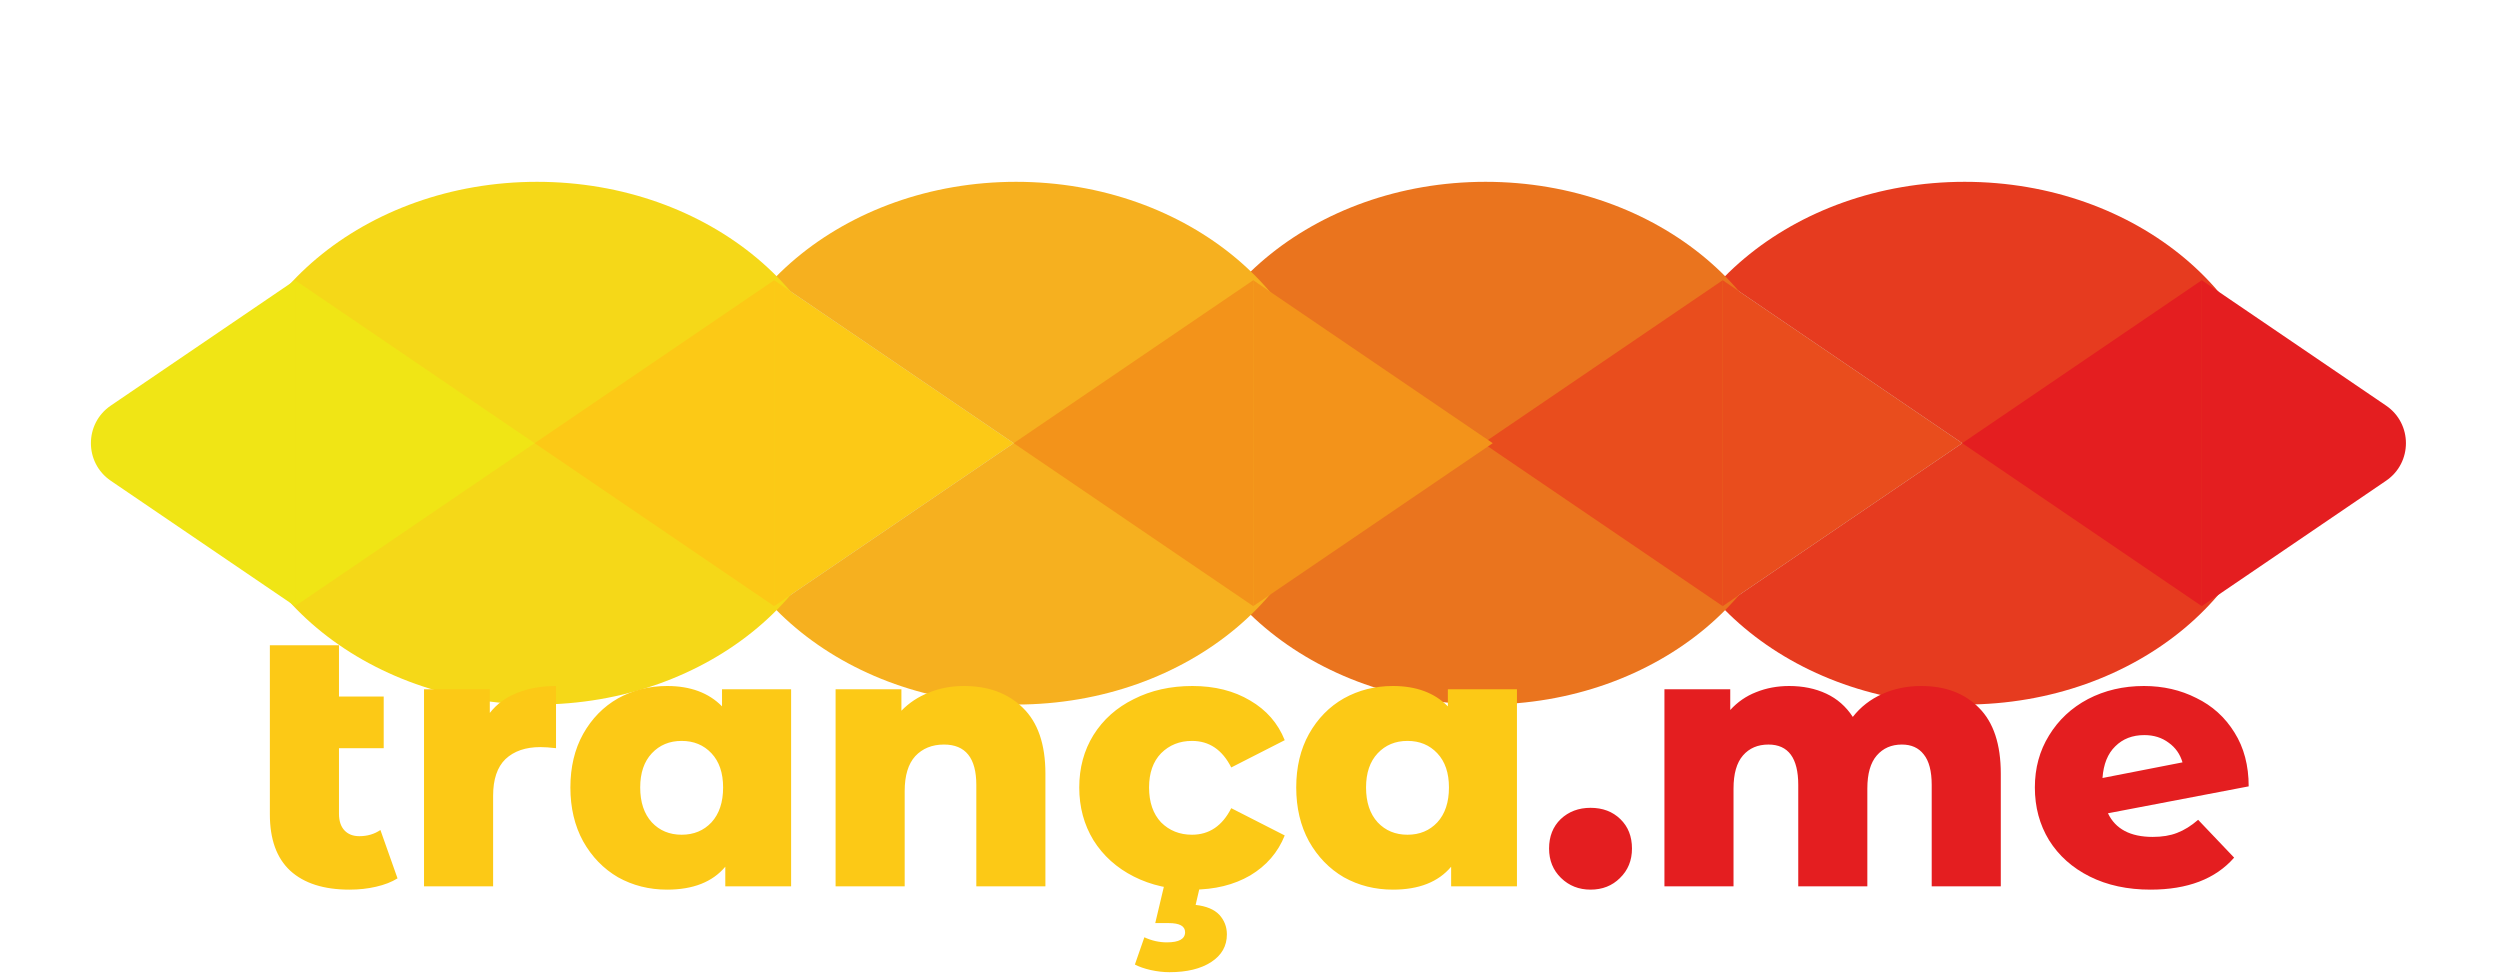
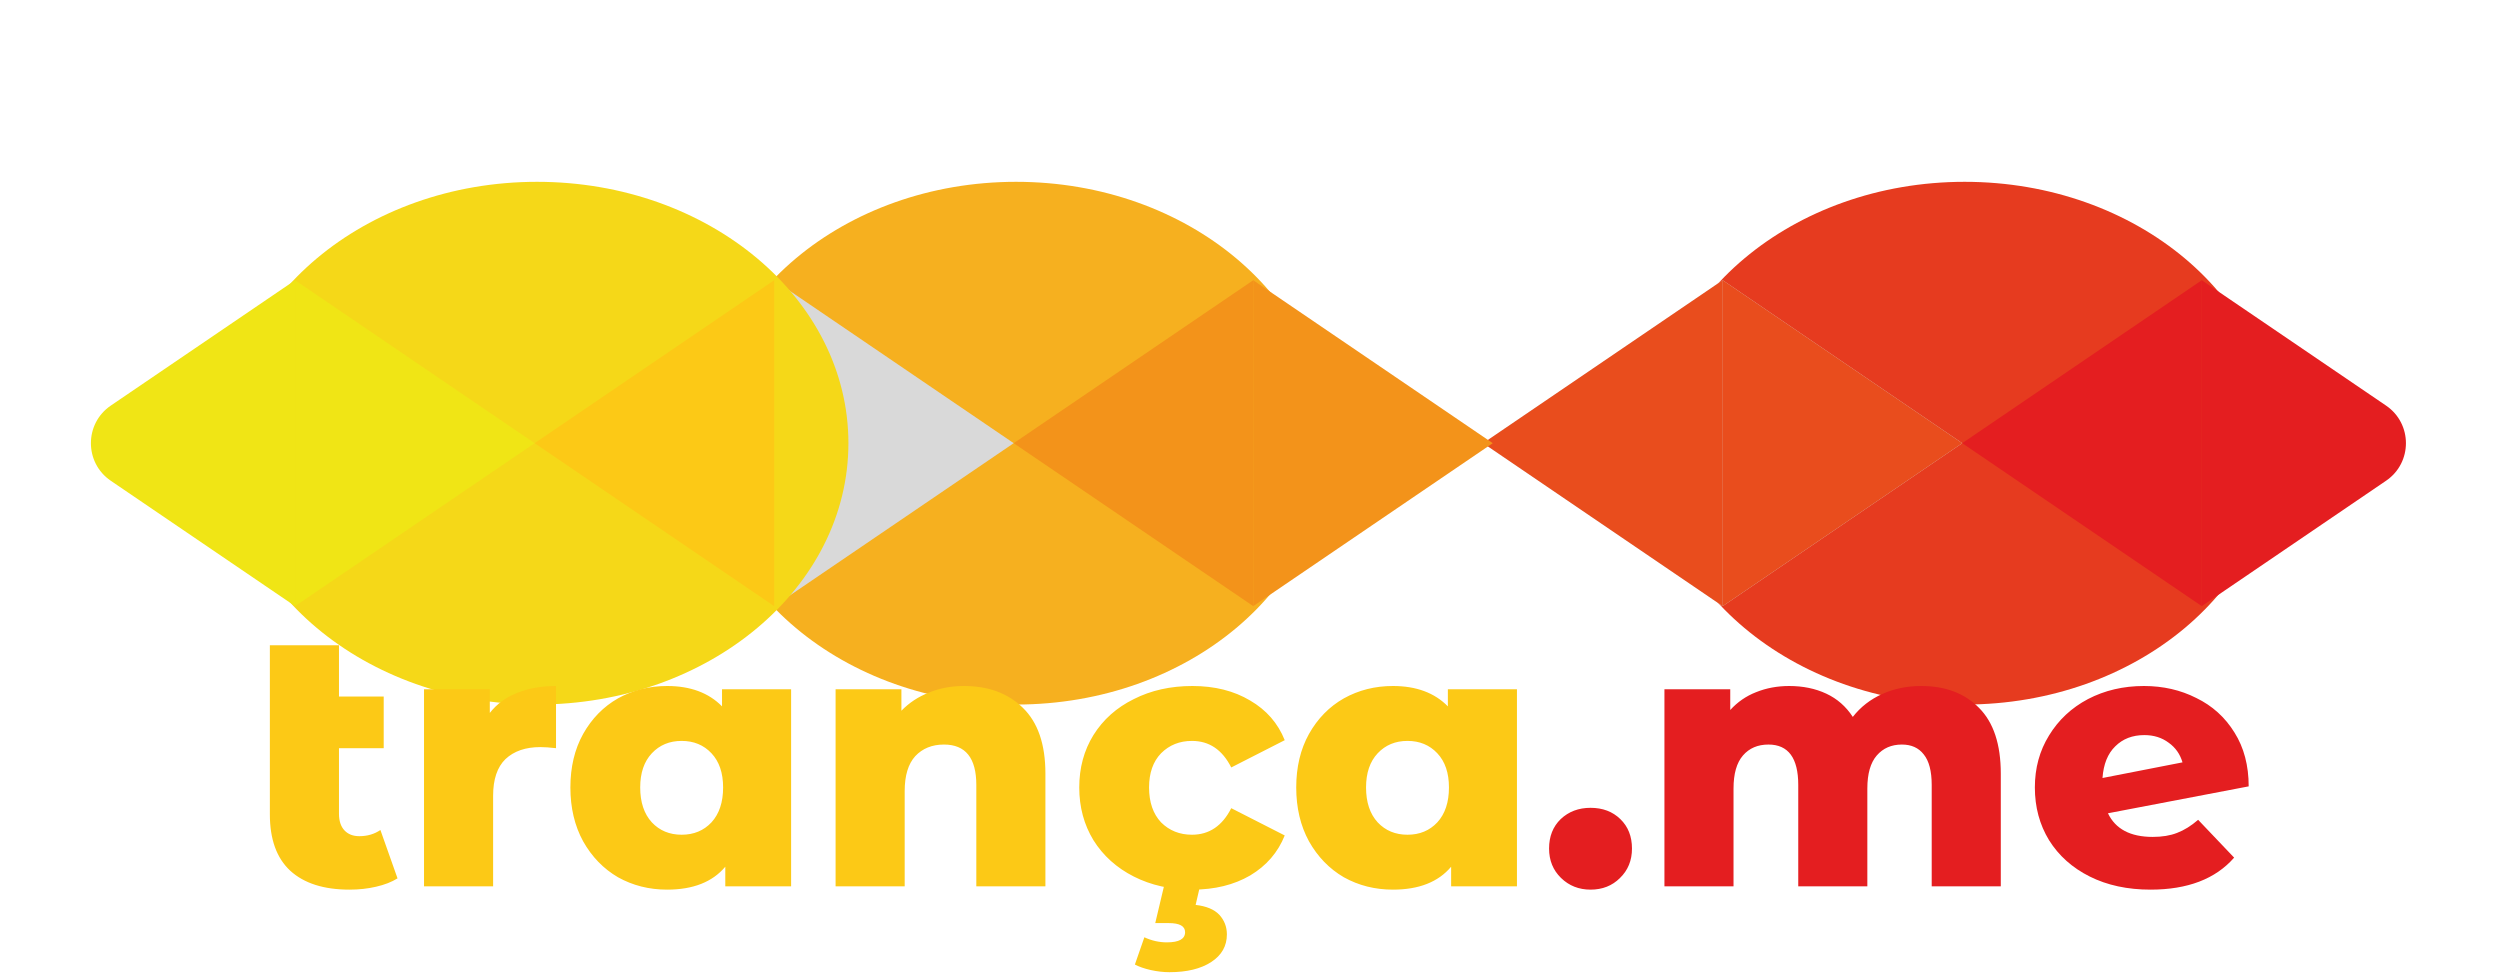
<svg xmlns="http://www.w3.org/2000/svg" width="110" height="43" viewBox="0 0 110 43" fill="none">
  <g filter="url(#filter0_di_97_894)">
    <ellipse cx="86.444" cy="11.5" rx="13.701" ry="11.5" fill="#E63B1F" />
    <path fill-rule="evenodd" clip-rule="evenodd" d="M96.878 18.67L86.338 11.5L96.878 4.33V18.67Z" fill="#E41E20" />
    <path fill-rule="evenodd" clip-rule="evenodd" d="M96.878 18.67L104.986 13.153C106.153 12.36 106.153 10.64 104.986 9.846L96.878 4.33V18.67Z" fill="#E41E20" />
    <path fill-rule="evenodd" clip-rule="evenodd" d="M75.799 18.67L86.338 11.5L75.799 4.33V18.67Z" fill="#D9D9D9" />
    <path fill-rule="evenodd" clip-rule="evenodd" d="M75.799 18.67L65.259 11.5L75.799 4.33V18.67Z" fill="#D9D9D9" />
-     <ellipse cx="65.364" cy="11.5" rx="13.701" ry="11.5" fill="#EA741E" />
    <path fill-rule="evenodd" clip-rule="evenodd" d="M75.799 18.67L65.259 11.5L75.799 4.33V18.67Z" fill="#E94D1D" />
    <path fill-rule="evenodd" clip-rule="evenodd" d="M75.799 18.67L86.338 11.5L75.799 4.33V18.67Z" fill="#E94D1D" />
    <path fill-rule="evenodd" clip-rule="evenodd" d="M54.72 18.67L65.259 11.5L54.72 4.33V18.67Z" fill="#D9D9D9" />
    <path fill-rule="evenodd" clip-rule="evenodd" d="M54.72 18.67L44.18 11.5L54.72 4.33V18.67Z" fill="#D9D9D9" />
    <ellipse cx="44.707" cy="11.5" rx="13.701" ry="11.5" fill="#F6B01F" />
    <path fill-rule="evenodd" clip-rule="evenodd" d="M55.142 18.67L44.602 11.5L55.142 4.33V18.67Z" fill="#F3931A" />
    <path fill-rule="evenodd" clip-rule="evenodd" d="M55.142 18.67L65.681 11.5L55.142 4.33V18.67Z" fill="#F3931A" />
    <path fill-rule="evenodd" clip-rule="evenodd" d="M34.063 18.67L44.602 11.5L34.063 4.33V18.67Z" fill="#D9D9D9" />
    <path fill-rule="evenodd" clip-rule="evenodd" d="M34.063 18.67L23.523 11.5L34.063 4.33V18.67Z" fill="#D9D9D9" />
    <ellipse cx="23.629" cy="11.5" rx="13.701" ry="11.5" fill="#F5D818" />
    <path fill-rule="evenodd" clip-rule="evenodd" d="M34.063 18.67L23.523 11.5L34.063 4.33V18.67Z" fill="#FCC916" />
-     <path fill-rule="evenodd" clip-rule="evenodd" d="M34.063 18.67L44.602 11.5L34.063 4.33V18.67Z" fill="#FCC916" />
    <path fill-rule="evenodd" clip-rule="evenodd" d="M12.984 18.67L23.523 11.5L12.984 4.33V18.67Z" fill="#F0E515" />
    <path fill-rule="evenodd" clip-rule="evenodd" d="M12.984 18.67L4.875 13.154C3.708 12.36 3.708 10.64 4.875 9.846L12.984 4.33V18.67Z" fill="#F0E515" />
  </g>
  <path d="M17.491 38.648C17.235 38.808 16.92 38.931 16.547 39.016C16.184 39.101 15.794 39.144 15.379 39.144C14.248 39.144 13.379 38.867 12.771 38.312C12.173 37.757 11.874 36.931 11.874 35.832V28.392H14.915V30.648H16.883V32.92H14.915V35.8C14.915 36.12 14.995 36.365 15.155 36.536C15.315 36.707 15.533 36.792 15.81 36.792C16.163 36.792 16.472 36.701 16.738 36.52L17.491 38.648ZM21.552 31.368C21.862 30.973 22.262 30.68 22.753 30.488C23.254 30.285 23.825 30.184 24.465 30.184V32.92C24.187 32.888 23.958 32.872 23.776 32.872C23.126 32.872 22.614 33.048 22.241 33.4C21.878 33.752 21.697 34.291 21.697 35.016V39H18.657V30.328H21.552V31.368ZM34.809 30.328V39H31.913V38.136C31.348 38.808 30.494 39.144 29.353 39.144C28.564 39.144 27.844 38.963 27.193 38.6C26.553 38.227 26.041 37.699 25.657 37.016C25.284 36.333 25.097 35.544 25.097 34.648C25.097 33.752 25.284 32.968 25.657 32.296C26.041 31.613 26.553 31.091 27.193 30.728C27.844 30.365 28.564 30.184 29.353 30.184C30.377 30.184 31.182 30.483 31.769 31.08V30.328H34.809ZM29.993 36.728C30.526 36.728 30.964 36.547 31.305 36.184C31.646 35.811 31.817 35.299 31.817 34.648C31.817 34.008 31.646 33.507 31.305 33.144C30.964 32.781 30.526 32.6 29.993 32.6C29.46 32.6 29.022 32.781 28.681 33.144C28.34 33.507 28.169 34.008 28.169 34.648C28.169 35.299 28.34 35.811 28.681 36.184C29.022 36.547 29.46 36.728 29.993 36.728ZM42.414 30.184C43.491 30.184 44.355 30.504 45.006 31.144C45.667 31.784 45.998 32.749 45.998 34.04V39H42.958V34.536C42.958 33.352 42.483 32.76 41.534 32.76C41.011 32.76 40.59 32.931 40.27 33.272C39.961 33.613 39.806 34.125 39.806 34.808V39H36.766V30.328H39.662V31.272C40.003 30.92 40.409 30.653 40.878 30.472C41.347 30.28 41.859 30.184 42.414 30.184ZM52.464 39.144C51.504 39.144 50.645 38.952 49.888 38.568C49.13 38.184 48.538 37.651 48.111 36.968C47.696 36.285 47.487 35.512 47.487 34.648C47.487 33.784 47.696 33.016 48.111 32.344C48.538 31.661 49.13 31.133 49.888 30.76C50.645 30.376 51.504 30.184 52.464 30.184C53.445 30.184 54.293 30.397 55.008 30.824C55.722 31.24 56.229 31.821 56.528 32.568L54.175 33.768C53.781 32.989 53.205 32.6 52.447 32.6C51.904 32.6 51.45 32.781 51.087 33.144C50.736 33.507 50.559 34.008 50.559 34.648C50.559 35.299 50.736 35.811 51.087 36.184C51.45 36.547 51.904 36.728 52.447 36.728C53.205 36.728 53.781 36.339 54.175 35.56L56.528 36.76C56.229 37.507 55.722 38.093 55.008 38.52C54.293 38.936 53.445 39.144 52.464 39.144ZM51.456 42.776C51.189 42.776 50.911 42.744 50.623 42.68C50.346 42.616 50.117 42.536 49.935 42.44L50.352 41.24C50.672 41.389 51.002 41.464 51.343 41.464C51.877 41.464 52.144 41.315 52.144 41.016C52.144 40.749 51.904 40.616 51.423 40.616H50.831L51.248 38.856H52.831L52.608 39.816C53.077 39.869 53.423 40.013 53.648 40.248C53.871 40.493 53.983 40.781 53.983 41.112C53.983 41.624 53.754 42.029 53.295 42.328C52.837 42.627 52.224 42.776 51.456 42.776ZM66.746 30.328V39H63.85V38.136C63.285 38.808 62.432 39.144 61.29 39.144C60.501 39.144 59.781 38.963 59.13 38.6C58.49 38.227 57.978 37.699 57.594 37.016C57.221 36.333 57.034 35.544 57.034 34.648C57.034 33.752 57.221 32.968 57.594 32.296C57.978 31.613 58.49 31.091 59.13 30.728C59.781 30.365 60.501 30.184 61.29 30.184C62.314 30.184 63.12 30.483 63.706 31.08V30.328H66.746ZM61.93 36.728C62.464 36.728 62.901 36.547 63.242 36.184C63.584 35.811 63.754 35.299 63.754 34.648C63.754 34.008 63.584 33.507 63.242 33.144C62.901 32.781 62.464 32.6 61.93 32.6C61.397 32.6 60.96 32.781 60.618 33.144C60.277 33.507 60.106 34.008 60.106 34.648C60.106 35.299 60.277 35.811 60.618 36.184C60.96 36.547 61.397 36.728 61.93 36.728Z" fill="#FCC916" />
  <path d="M69.983 39.144C69.471 39.144 69.039 38.973 68.687 38.632C68.335 38.291 68.159 37.859 68.159 37.336C68.159 36.803 68.33 36.371 68.671 36.04C69.023 35.709 69.461 35.544 69.983 35.544C70.517 35.544 70.954 35.709 71.295 36.04C71.637 36.371 71.807 36.803 71.807 37.336C71.807 37.859 71.631 38.291 71.279 38.632C70.938 38.973 70.506 39.144 69.983 39.144ZM84.531 30.184C85.597 30.184 86.445 30.504 87.075 31.144C87.715 31.784 88.035 32.749 88.035 34.04V39H84.995V34.536C84.995 33.928 84.877 33.48 84.643 33.192C84.419 32.904 84.099 32.76 83.683 32.76C83.224 32.76 82.856 32.92 82.579 33.24C82.301 33.56 82.163 34.045 82.163 34.696V39H79.123V34.536C79.123 33.352 78.685 32.76 77.811 32.76C77.341 32.76 76.968 32.92 76.691 33.24C76.413 33.56 76.275 34.045 76.275 34.696V39H73.235V30.328H76.131V31.24C76.451 30.888 76.829 30.627 77.267 30.456C77.715 30.275 78.2 30.184 78.723 30.184C79.331 30.184 79.875 30.296 80.355 30.52C80.835 30.744 81.224 31.085 81.523 31.544C81.864 31.107 82.296 30.771 82.819 30.536C83.341 30.301 83.912 30.184 84.531 30.184ZM94.718 36.824C95.134 36.824 95.492 36.765 95.79 36.648C96.1 36.531 96.409 36.339 96.718 36.072L98.302 37.736C97.481 38.675 96.254 39.144 94.622 39.144C93.609 39.144 92.718 38.952 91.95 38.568C91.182 38.184 90.585 37.651 90.158 36.968C89.742 36.285 89.534 35.512 89.534 34.648C89.534 33.795 89.742 33.032 90.158 32.36C90.574 31.677 91.145 31.144 91.87 30.76C92.606 30.376 93.428 30.184 94.334 30.184C95.177 30.184 95.945 30.36 96.638 30.712C97.342 31.053 97.902 31.56 98.318 32.232C98.734 32.893 98.942 33.683 98.942 34.6L92.75 35.784C93.081 36.477 93.737 36.824 94.718 36.824ZM94.35 32.344C93.828 32.344 93.401 32.509 93.07 32.84C92.74 33.16 92.553 33.624 92.51 34.232L96.03 33.544C95.924 33.181 95.721 32.893 95.422 32.68C95.124 32.456 94.766 32.344 94.35 32.344Z" fill="#E41E20" />
  <defs>
    <filter id="filter0_di_97_894" x="0" y="0" width="109.861" height="31" filterUnits="userSpaceOnUse" color-interpolation-filters="sRGB">
      <feFlood flood-opacity="0" result="BackgroundImageFix" />
      <feColorMatrix in="SourceAlpha" type="matrix" values="0 0 0 0 0 0 0 0 0 0 0 0 0 0 0 0 0 0 127 0" result="hardAlpha" />
      <feOffset dy="4" />
      <feGaussianBlur stdDeviation="2" />
      <feComposite in2="hardAlpha" operator="out" />
      <feColorMatrix type="matrix" values="0 0 0 0 0 0 0 0 0 0 0 0 0 0 0 0 0 0 0.25 0" />
      <feBlend mode="normal" in2="BackgroundImageFix" result="effect1_dropShadow_97_894" />
      <feBlend mode="normal" in="SourceGraphic" in2="effect1_dropShadow_97_894" result="shape" />
      <feColorMatrix in="SourceAlpha" type="matrix" values="0 0 0 0 0 0 0 0 0 0 0 0 0 0 0 0 0 0 127 0" result="hardAlpha" />
      <feOffset dy="4" />
      <feGaussianBlur stdDeviation="2" />
      <feComposite in2="hardAlpha" operator="arithmetic" k2="-1" k3="1" />
      <feColorMatrix type="matrix" values="0 0 0 0 0 0 0 0 0 0 0 0 0 0 0 0 0 0 0.25 0" />
      <feBlend mode="normal" in2="shape" result="effect2_innerShadow_97_894" />
    </filter>
  </defs>
</svg>